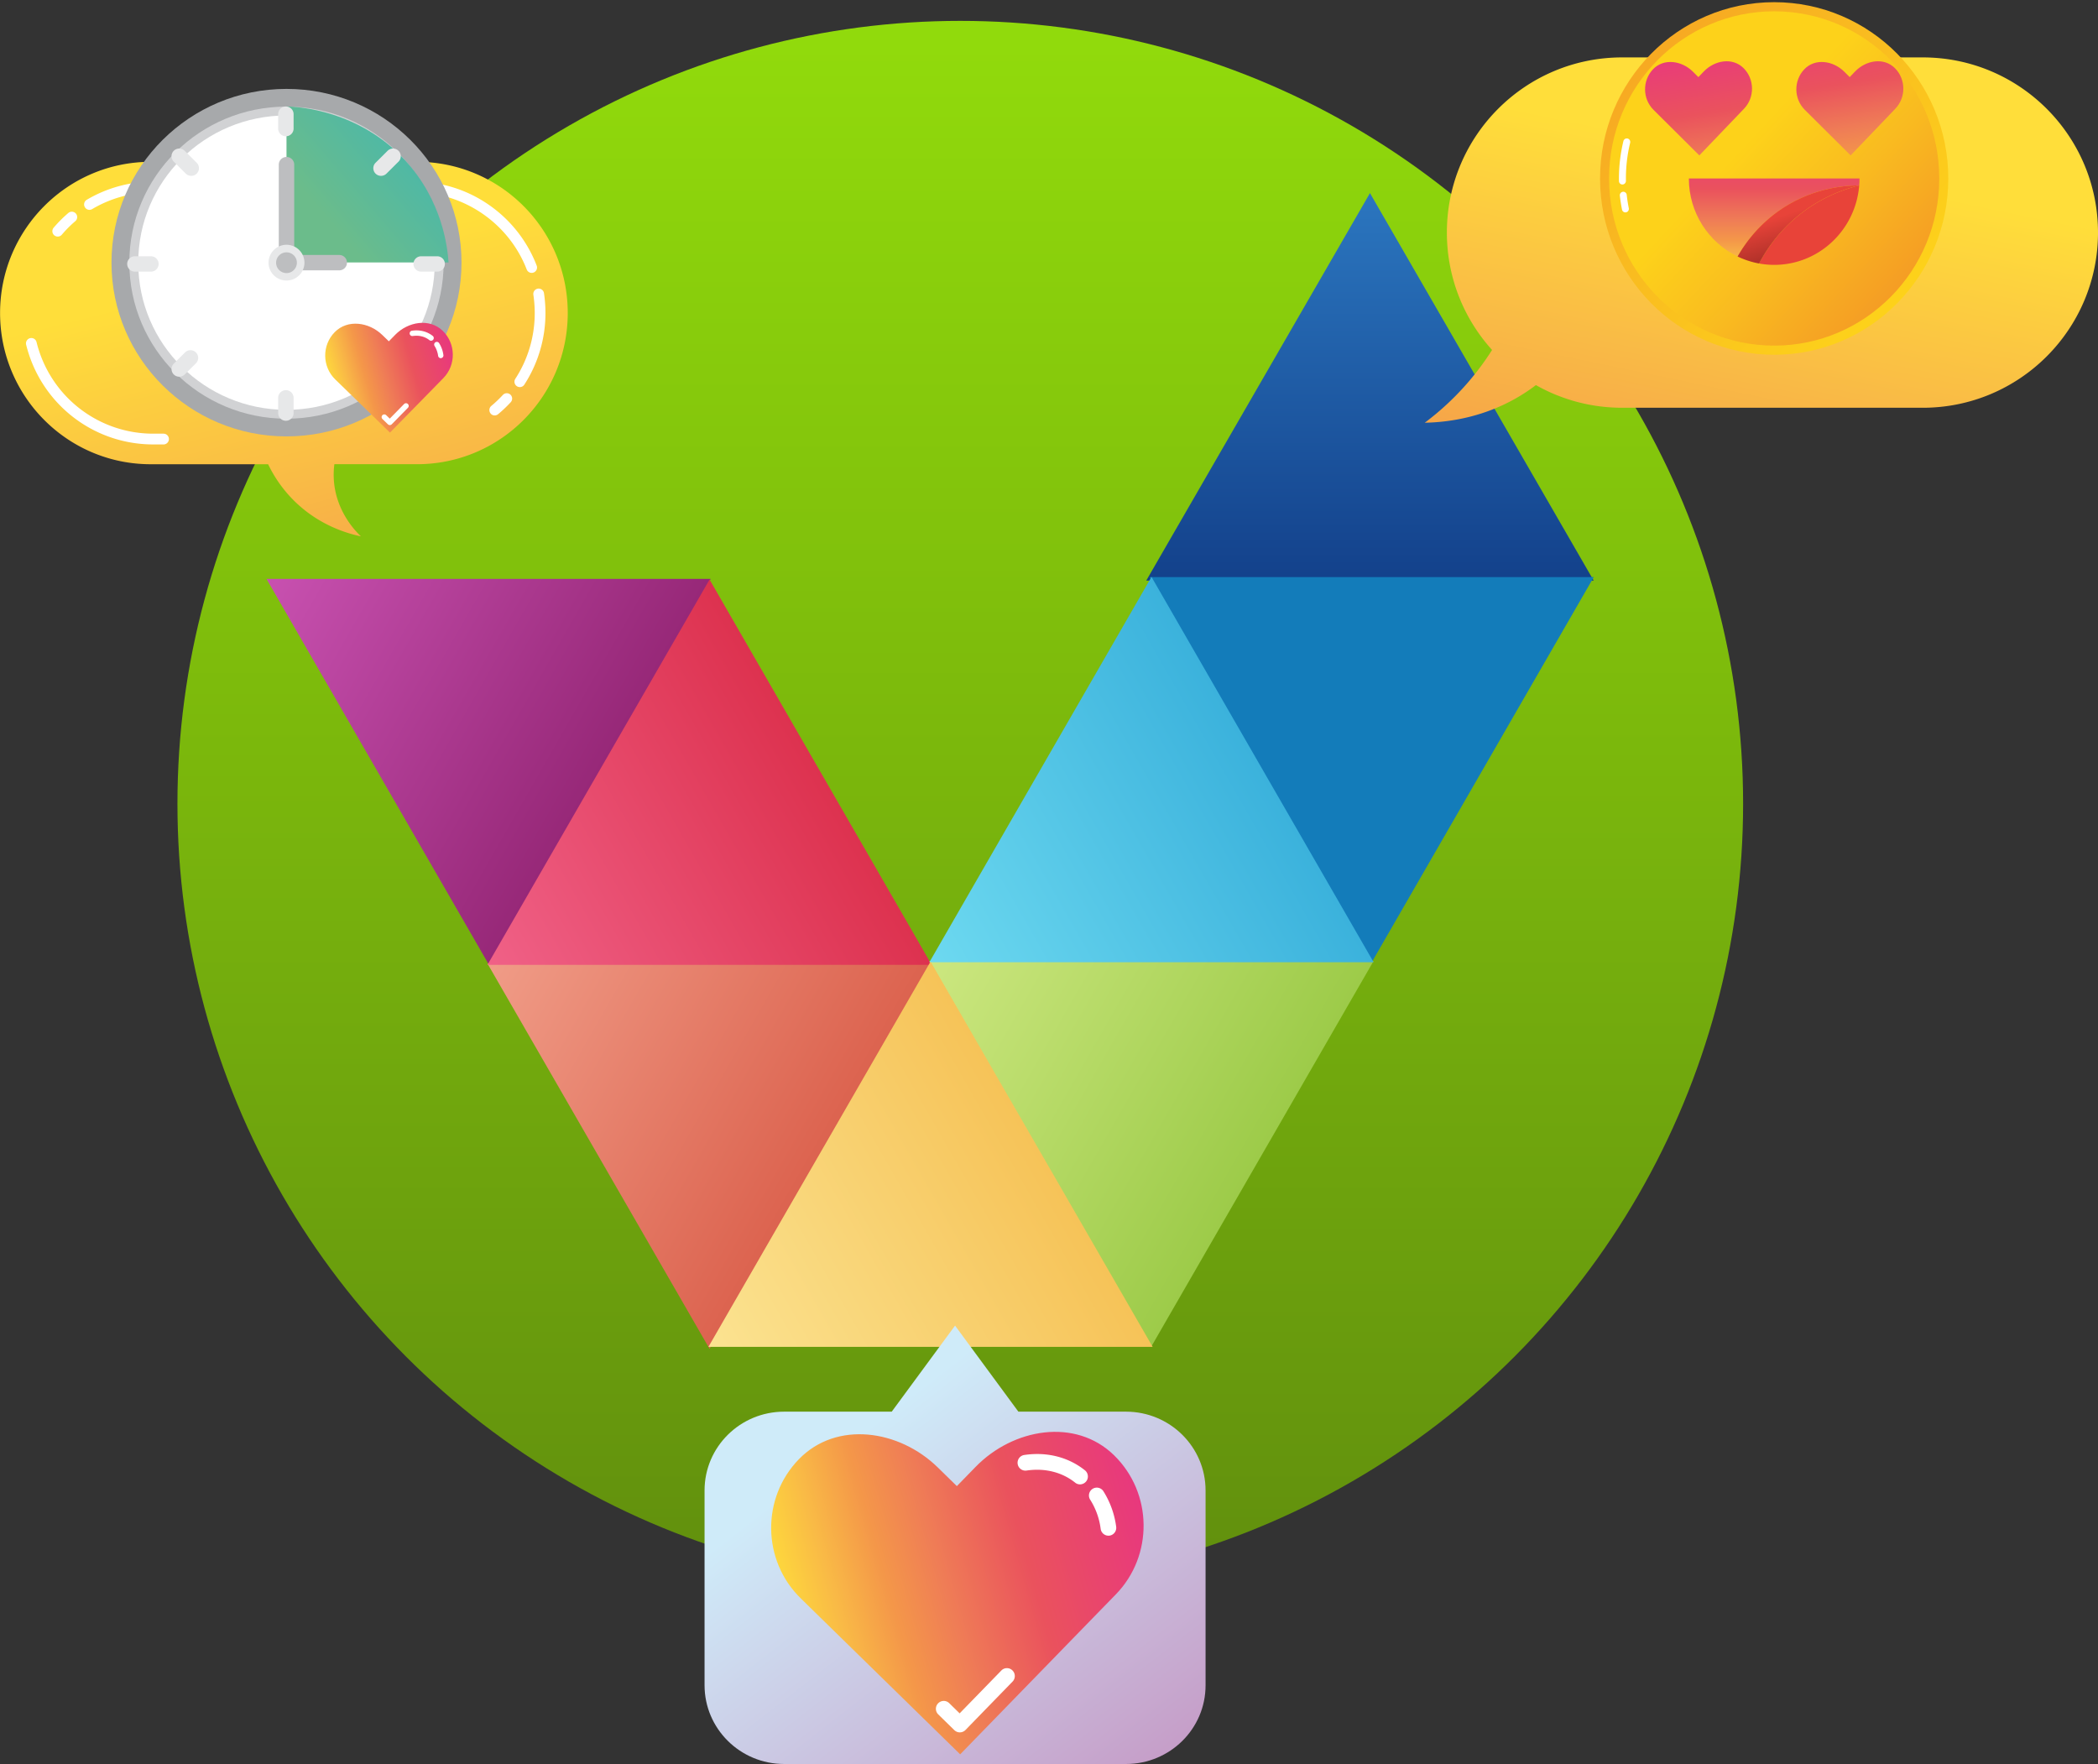
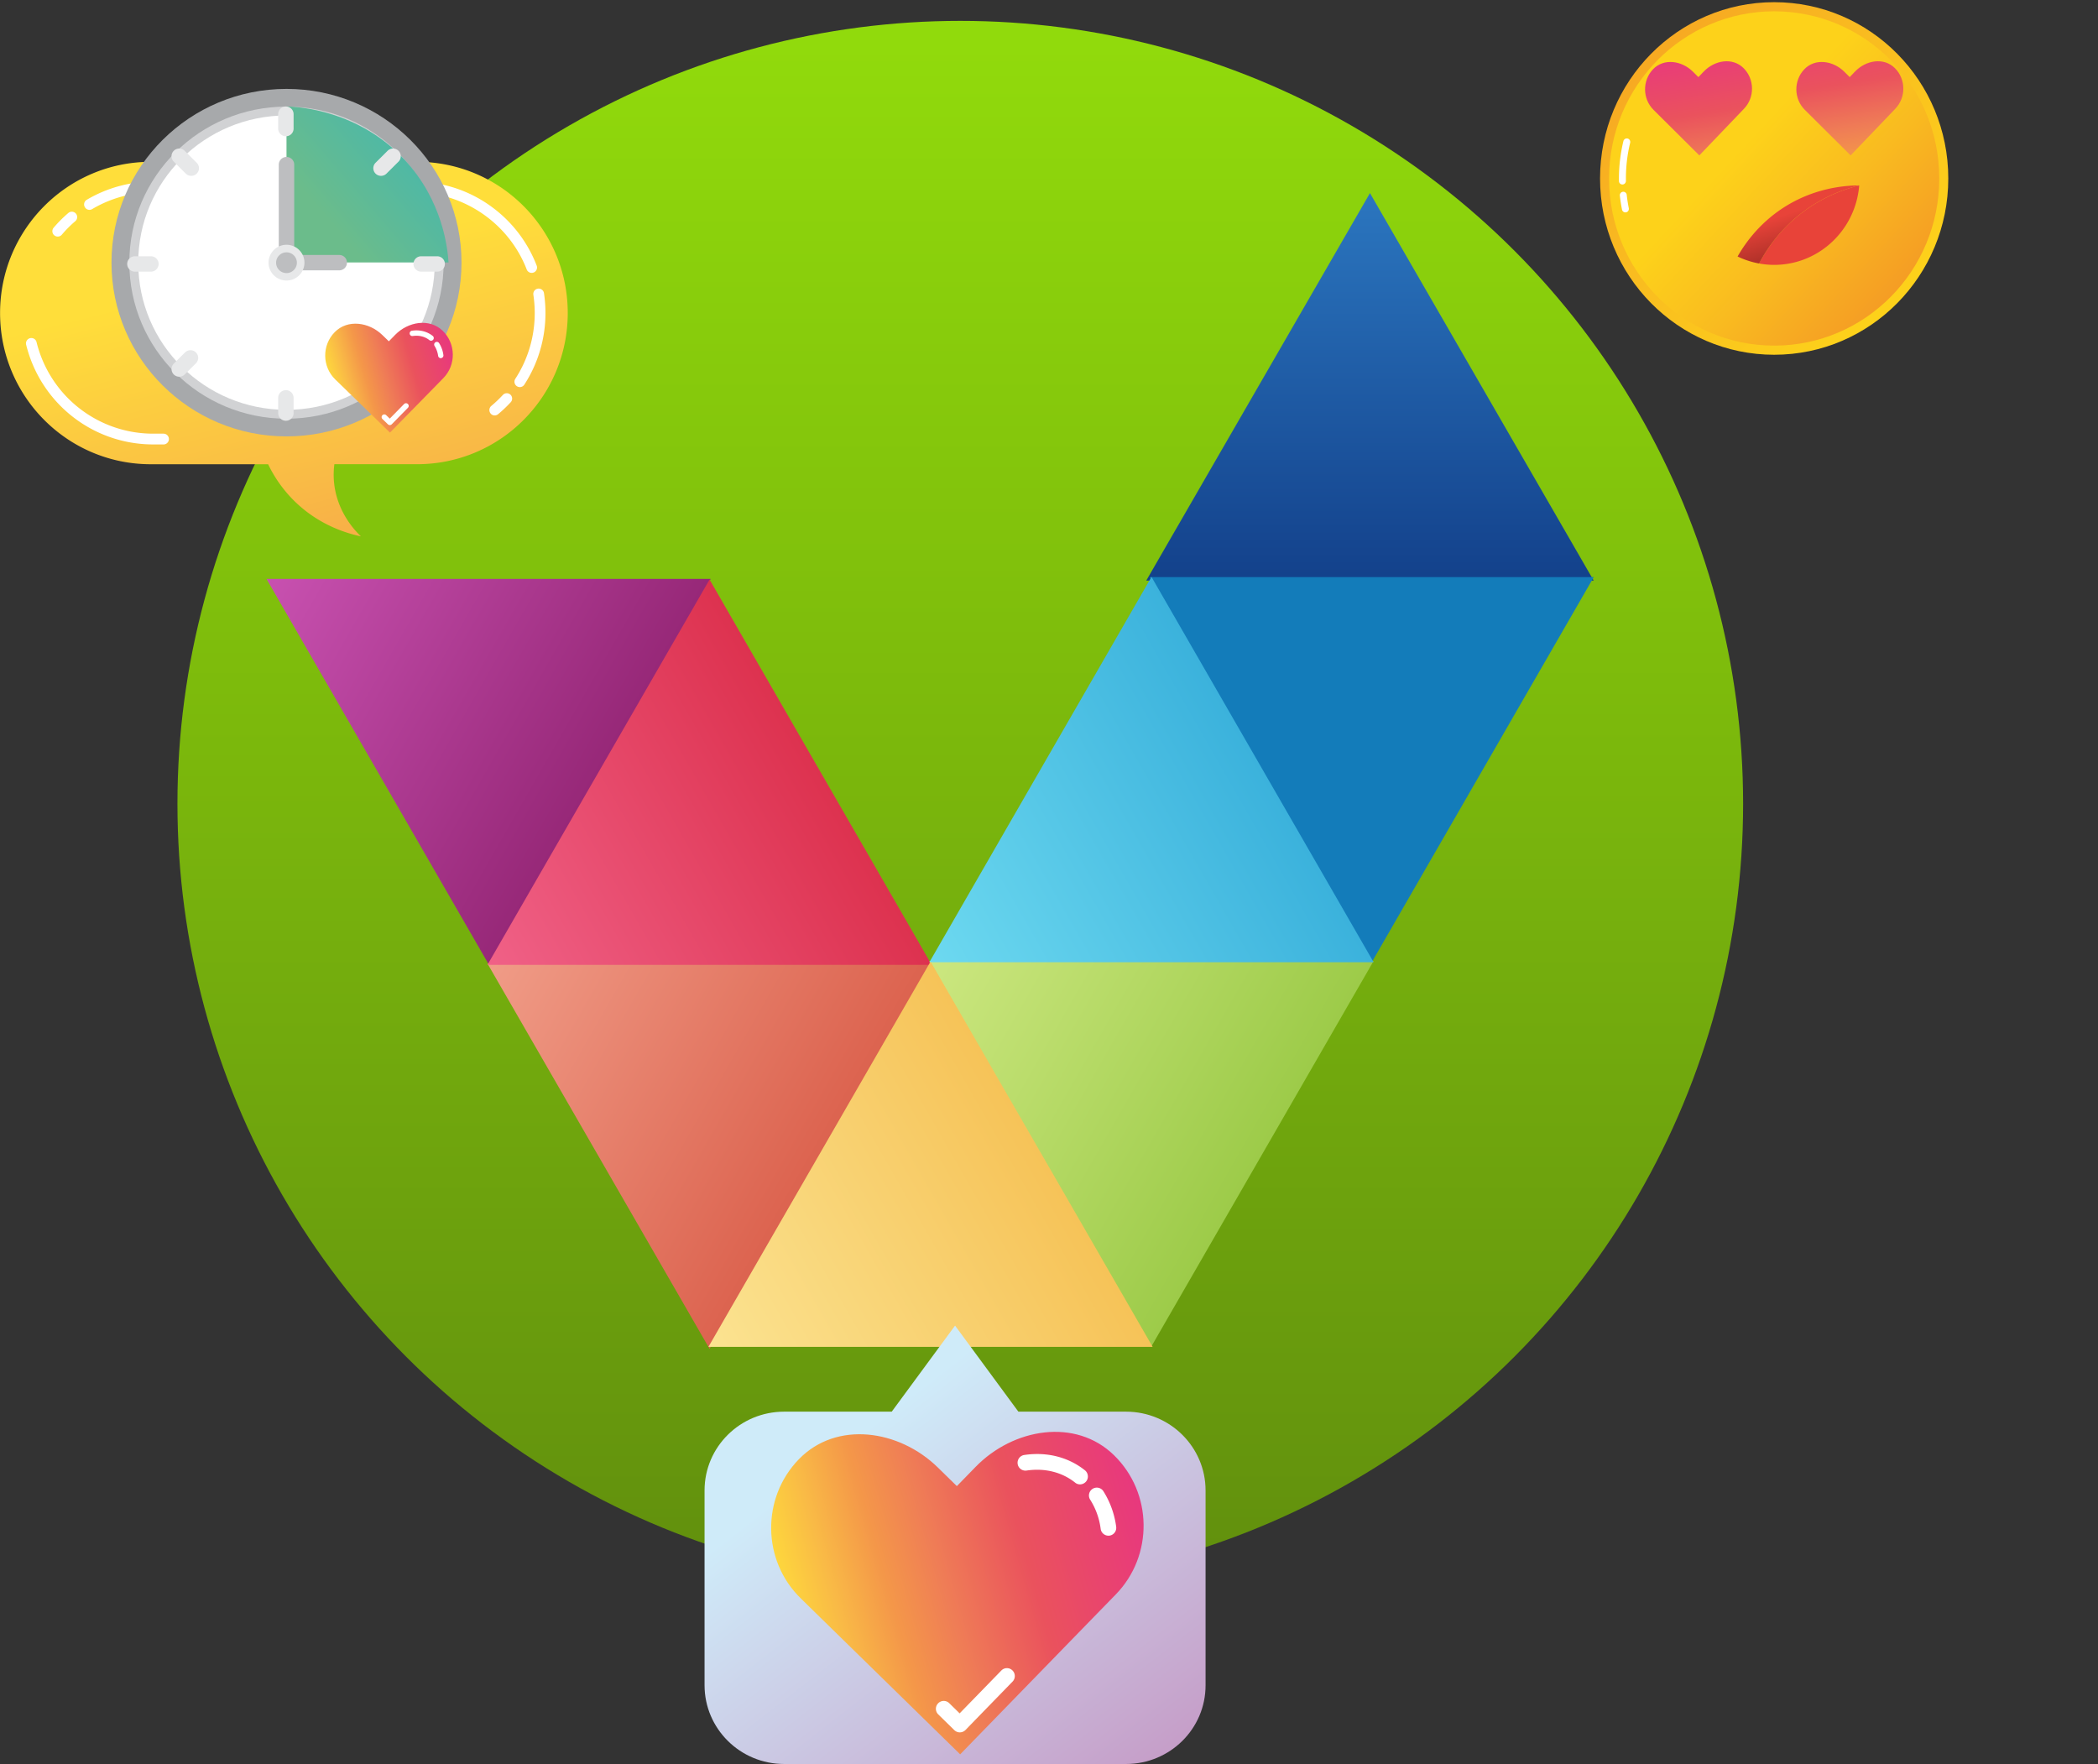
<svg xmlns="http://www.w3.org/2000/svg" width="402" height="338" viewBox="0 0 402 338">
  <rect x="0" y="0" width="402" height="338" fill="#333333" stroke="none" />
  <defs>
    <linearGradient id="a" x1="50%" x2="50%" y1="1.737%" y2="100%">
      <stop offset="0%" stop-color="#91DA0C" />
      <stop offset="100%" stop-color="#618F0D" />
    </linearGradient>
    <linearGradient id="b" x1="50%" x2="50%" y1="0%" y2="100%">
      <stop offset="0%" stop-color="#2B76BF" />
      <stop offset="100%" stop-color="#13418B" />
    </linearGradient>
    <linearGradient id="c" x1="50%" x2="50%" y1="0%" y2="100%">
      <stop offset="0%" stop-color="#C851B0" />
      <stop offset="100%" stop-color="#972878" />
    </linearGradient>
    <linearGradient id="d" x1="50%" x2="50%" y1="0%" y2="100%">
      <stop offset="0%" stop-color="#F09C87" />
      <stop offset="100%" stop-color="#DC634F" />
    </linearGradient>
    <linearGradient id="e" x1="50%" x2="50%" y1="0%" y2="100%">
      <stop offset="0%" stop-color="#F06187" />
      <stop offset="100%" stop-color="#DD324F" />
    </linearGradient>
    <linearGradient id="f" x1="50%" x2="50%" y1="0%" y2="100%">
      <stop offset="0%" stop-color="#CCE780" />
      <stop offset="100%" stop-color="#9DCB49" />
    </linearGradient>
    <linearGradient id="g" x1="50%" x2="50%" y1="0%" y2="100%">
      <stop offset="0%" stop-color="#6DD9F0" />
      <stop offset="100%" stop-color="#3BB2DC" />
    </linearGradient>
    <linearGradient id="h" x1="50%" x2="50%" y1="0%" y2="100%">
      <stop offset="0%" stop-color="#FBE391" />
      <stop offset="100%" stop-color="#F6C358" />
    </linearGradient>
    <linearGradient id="i" x1="45.757%" x2="180.062%" y1="29.254%" y2="381.281%">
      <stop offset="0%" stop-color="#FFDE3A" />
      <stop offset="14.86%" stop-color="#F9BA46" />
      <stop offset="28.63%" stop-color="#F49749" />
      <stop offset="42.9%" stop-color="#EF7D56" />
      <stop offset="65.21%" stop-color="#EA525D" />
      <stop offset="100%" stop-color="#E83680" />
    </linearGradient>
    <linearGradient id="j" x1="-4.4%" x2="86.024%" y1="-4.395%" y2="86.029%">
      <stop offset="0%" stop-color="#F59D24" />
      <stop offset="50.91%" stop-color="#F9BB20" />
      <stop offset="100%" stop-color="#FDD21A" />
    </linearGradient>
    <linearGradient id="k" x1="86.587%" x2="40.03%" y1="84.378%" y2="40.638%">
      <stop offset="0%" stop-color="#F59D24" />
      <stop offset="50.91%" stop-color="#F9BB20" />
      <stop offset="100%" stop-color="#FDD21A" />
    </linearGradient>
    <linearGradient id="l" x1="49.985%" x2="49.985%" y1="130.487%" y2="-48.243%">
      <stop offset="0%" stop-color="#FFDE3A" />
      <stop offset="14.86%" stop-color="#F9BA46" />
      <stop offset="28.63%" stop-color="#F49749" />
      <stop offset="42.9%" stop-color="#EF7D56" />
      <stop offset="65.21%" stop-color="#EA525D" />
      <stop offset="100%" stop-color="#E83680" />
    </linearGradient>
    <linearGradient id="m" x1="44.586%" x2="63.582%" y1="34.461%" y2="73.412%">
      <stop offset="0%" stop-color="#E84339" />
      <stop offset="100%" stop-color="#B3322A" />
    </linearGradient>
    <linearGradient id="n" x1="79.146%" x2="42.192%" y1="190.466%" y2="-13.614%">
      <stop offset="0%" stop-color="#FFDE3A" />
      <stop offset="14.86%" stop-color="#F9BA46" />
      <stop offset="28.63%" stop-color="#F49749" />
      <stop offset="42.9%" stop-color="#EF7D56" />
      <stop offset="65.21%" stop-color="#EA525D" />
      <stop offset="100%" stop-color="#E83680" />
    </linearGradient>
    <linearGradient id="o" x1="73.475%" x2="36.533%" y1="159.243%" y2="-44.837%">
      <stop offset="0%" stop-color="#FFDE3A" />
      <stop offset="14.86%" stop-color="#F9BA46" />
      <stop offset="28.63%" stop-color="#F49749" />
      <stop offset="42.9%" stop-color="#EF7D56" />
      <stop offset="65.21%" stop-color="#EA525D" />
      <stop offset="100%" stop-color="#E83680" />
    </linearGradient>
    <linearGradient id="p" x1="24.294%" x2="117.7%" y1="69.28%" y2="-36.414%">
      <stop offset="0%" stop-color="#CFEBF9" />
      <stop offset="100%" stop-color="#C179B1" />
    </linearGradient>
    <linearGradient id="q" x1="4.525%" x2="101.529%" y1="57.999%" y2="34.448%">
      <stop offset="0%" stop-color="#FFDE3A" />
      <stop offset="14.86%" stop-color="#F9BA46" />
      <stop offset="28.63%" stop-color="#F49749" />
      <stop offset="42.9%" stop-color="#EF7D56" />
      <stop offset="65.21%" stop-color="#EA525D" />
      <stop offset="100%" stop-color="#E83680" />
    </linearGradient>
    <linearGradient id="r" x1="24.472%" x2="101.465%" y1="71.173%" y2="7.326%">
      <stop offset="0%" stop-color="#6BBC8B" />
      <stop offset="100%" stop-color="#3EB6B5" />
    </linearGradient>
    <linearGradient id="s" x1="4.532%" x2="101.557%" y1="57.992%" y2="34.443%">
      <stop offset="0%" stop-color="#FFDE3A" />
      <stop offset="14.86%" stop-color="#F9BA46" />
      <stop offset="28.63%" stop-color="#F49749" />
      <stop offset="42.9%" stop-color="#EF7D56" />
      <stop offset="65.21%" stop-color="#EA525D" />
      <stop offset="100%" stop-color="#E83680" />
    </linearGradient>
  </defs>
  <g fill="none" fill-rule="evenodd">
    <circle cx="184" cy="154" r="150" fill="url(#a)" />
    <path fill="url(#b)" d="M49.5 0l42.868 74.25H6.632z" transform="matrix(-1 0 0 1 312 37)" />
    <path fill="url(#c)" d="M228.97 55.522l42.658 73.773-85.218-.056z" transform="scale(-1 1) rotate(60 40.976 -159.292)" />
    <path fill="url(#d)" d="M186.63 129.224l42.657 73.773-85.217-.056z" transform="scale(-1 1) rotate(60 -1.365 -85.59)" />
    <path fill="url(#e)" d="M186.727 92.506l42.56 73.718-85.217.055z" transform="scale(1 -1) rotate(-60 -100.158 34.637)" />
    <path fill="#137CBA" d="M220.264 110.576l42.561 73.829 42.56-73.829z" />
    <path fill="url(#f)" d="M101.95 128.719l42.657 73.773-85.218-.056z" transform="scale(-1 1) rotate(60 -86.045 -86.094)" />
    <path fill="url(#g)" d="M102.046 92.002l42.56 73.717-85.217.056z" transform="matrix(.5 .866 .866 -.5 47.383 142)" />
    <path fill="url(#h)" d="M144.386 165.704l42.561 73.717-85.218.056z" transform="scale(1 -1) rotate(-60 -226.94 -38.699)" />
    <g fill-rule="nonzero">
-       <path fill="url(#i)" d="M129 81a52.709 52.709 0 0 1-8.458-7.93 53.136 53.136 0 0 1-4.44-6.014c5.386-5.956 8.66-13.843 8.66-22.49C124.763 26.033 109.73 11 91.178 11H33.586C15.04 11 0 26.024 0 44.566c0 18.533 15.033 33.566 33.586 33.566h57.591c6.01 0 11.648-1.578 16.527-4.345a31.78 31.78 0 0 0 2.38 1.662C117.546 80.19 125.041 80.924 129 81z" transform="matrix(-1 0 0 1 402 0)" />
      <g transform="translate(306)">
        <ellipse cx="33.95" cy="34.196" fill="url(#j)" rx="33.362" ry="33.779" />
        <g transform="translate(1.679 1.7)">
          <ellipse cx="32.271" cy="32.495" fill="url(#k)" rx="31.633" ry="32.028" />
          <path fill="#FFF" d="M3.677 33.439a.658.658 0 0 1-1.142-.45 30.46 30.46 0 0 1 .848-7.65.668.668 0 0 1 .806-.493c.353.084.571.45.487.816a28.923 28.923 0 0 0-.806 7.31.75.75 0 0 1-.193.467zM4.248 38.785a.61.61 0 0 1-.353.196.657.657 0 0 1-.78-.527 31.477 31.477 0 0 1-.412-2.669.673.673 0 0 1 .588-.74.668.668 0 0 1 .73.596c.093.85.227 1.717.395 2.55a.679.679 0 0 1-.168.594z" />
        </g>
-         <path fill="url(#l)" d="M17.604 34.196c0 6.596 3.812 12.29 9.336 14.951 1.242-2.184 3.744-5.907 8.185-8.95 6.254-4.293 12.559-4.659 15.12-4.667.033-.442.058-.884.058-1.334H17.604z" />
      </g>
      <path fill="#E84339" d="M337.062 50.49c.94.17 1.905.263 2.888.263 7.731 0 14.204-5.44 15.908-12.741.185-.808.32-1.632.386-2.482-2.837.705-8.176 2.448-13.138 7.063a29.79 29.79 0 0 0-6.044 7.897z" />
      <path fill="url(#m)" d="M8.26 5.346C3.82 8.399 1.319 12.114.077 14.297c1.292.62 2.678 1.08 4.122 1.343a29.79 29.79 0 0 1 6.044-7.897C15.203 3.128 20.542 1.378 23.38.68c-2.56.008-8.873.382-15.12 4.667z" transform="translate(332.864 34.85)" />
      <g>
        <path fill="url(#n)" d="M1.737 2.271C3.814.104 7.254.621 9.381 2.73l1.051 1.045 1.026-1.07c2.076-2.169 5.5-2.764 7.627-.657 2.127 2.116 2.17 5.613.093 7.781L18.153 10.9l-7.543 7.876-7.729-7.686-1.05-1.045C-.29 7.937-.331 4.44 1.737 2.271z" transform="translate(315 11)" />
        <path fill="url(#o)" d="M30.729 2.271c2.076-2.167 5.517-1.65 7.644.458l1.05 1.045 1.026-1.07c2.076-2.169 5.5-2.764 7.627-.657 2.127 2.116 2.17 5.613.093 7.781L47.144 10.9l-7.542 7.876-7.73-7.686-1.05-1.045c-2.127-2.107-2.17-5.605-.093-7.773z" transform="translate(315 11)" />
      </g>
    </g>
    <g fill-rule="nonzero">
      <path fill="url(#p)" d="M80.763 0H15.247C6.827 0 0 6.76 0 15.096v37.318C0 60.751 6.827 67.51 15.247 67.51h20.619L48 84l12.134-16.49h20.62C89.173 67.51 96 60.75 96 52.414V15.087C96.01 6.75 89.183 0 80.763 0z" transform="matrix(1 0 0 -1 135 338)" />
      <path fill="url(#q)" d="M6.08 5.596c7.217-7.421 19.202-5.66 26.604 1.575l3.659 3.585 3.576-3.668c7.217-7.422 19.156-9.469 26.557-2.233 7.402 7.235 7.55 19.224.333 26.645l-3.576 3.669L36.98 62.148 10.072 35.827l-3.66-3.586c-7.4-7.236-7.549-19.224-.332-26.645z" transform="translate(147 274)" />
      <g fill="#FFF">
        <path d="M193.988 320.064a1.492 1.492 0 0 0-2.125.028l-7.384 7.588-.6.62-1.996-1.954a1.492 1.492 0 0 0-2.125.027 1.502 1.502 0 0 0 .027 2.131l3.077 3.011c.287.278.675.436 1.072.426.398-.009.777-.166 1.063-.454l1.654-1.704 7.383-7.588a1.519 1.519 0 0 0-.046-2.13zM212.404 294.253a1.507 1.507 0 0 1-1.506-1.316 13.63 13.63 0 0 0-1.987-5.55 1.503 1.503 0 1 1 2.542-1.602 16.898 16.898 0 0 1 2.42 6.763 1.51 1.51 0 0 1-1.293 1.695c-.056.01-.12.01-.176.01zM206.962 284.423c-.333 0-.675-.102-.952-.334-2.514-2.01-5.822-2.835-9.305-2.316a1.504 1.504 0 0 1-1.71-1.27 1.507 1.507 0 0 1 1.266-1.713c4.325-.64 8.446.398 11.625 2.937.647.519.757 1.473.24 2.121a1.53 1.53 0 0 1-1.164.575z" />
      </g>
    </g>
    <g fill-rule="nonzero">
      <path fill="url(#i)" d="M79.915.007h-51.03C12.942.007.014 12.98.014 28.98c0 16 12.928 28.973 28.871 28.973h22.49a25.216 25.216 0 0 0 5.001 7.02c4.809 4.75 10.28 6.272 12.784 6.799-.938-.887-4.933-4.854-5.209-11.14-.041-.955.007-1.848.118-2.686h15.846c15.943 0 28.871-12.974 28.871-28.973 0-15.992-12.928-28.966-28.871-28.966z" transform="translate(0 31)" />
      <g fill="#FFF">
        <path d="M17.143 40.208c.18 0 .36-.049.525-.146a22.938 22.938 0 0 1 11.707-3.205h.87a1.032 1.032 0 0 0 0-2.063h-.87a24.993 24.993 0 0 0-12.756 3.49c-.49.29-.648.92-.359 1.411.187.333.532.513.883.513zM101.874 52.288a1.031 1.031 0 0 0 .959-1.405 25.128 25.128 0 0 0-9.065-11.568A24.893 24.893 0 0 0 79.432 34.8H62.889a1.032 1.032 0 0 0 0 2.063h16.543c9.437 0 18.075 5.933 21.49 14.767.151.401.538.657.952.657zM99.604 74.172c.338 0 .662-.166.862-.47a25.155 25.155 0 0 0 4.05-13.729c0-1.274-.097-2.555-.283-3.8a1.03 1.03 0 0 0-1.173-.866c-.559.083-.945.61-.862 1.177.172 1.15.262 2.326.262 3.496 0 4.493-1.283 8.855-3.718 12.6a1.032 1.032 0 0 0 .862 1.592zM94.789 79.6c.234 0 .462-.076.655-.235a26.074 26.074 0 0 0 2.415-2.292 1.031 1.031 0 0 0-.056-1.454 1.022 1.022 0 0 0-1.448.056 23.587 23.587 0 0 1-2.215 2.104 1.034 1.034 0 0 0-.13 1.454.98.98 0 0 0 .779.367zM29.368 85.16h1.966a1.032 1.032 0 0 0 0-2.064h-1.966c-10.617 0-19.813-7.214-22.366-17.543a1.024 1.024 0 0 0-1.242-.755c-.551.139-.89.7-.752 1.247 2.78 11.257 12.798 19.114 24.36 19.114zM11.066 45.33c.29 0 .58-.124.78-.36.786-.927 1.655-1.8 2.58-2.588a1.033 1.033 0 0 0 .117-1.454 1.025 1.025 0 0 0-1.45-.118 25.2 25.2 0 0 0-2.814 2.818 1.04 1.04 0 0 0 .11 1.454c.207.166.442.249.677.249z" />
      </g>
      <g>
        <g transform="translate(21 17)">
          <ellipse cx="33.896" cy="33.327" fill="#A7A9AB" rx="33.535" ry="33.293" />
          <ellipse cx="33.896" cy="33.327" fill="#D1D2D4" rx="30.114" ry="29.901" />
          <ellipse cx="29.039" cy="28.492" fill="#FFF" rx="28.407" ry="28.202" transform="translate(4.857 4.835)" />
          <path fill="url(#r)" d="M31.12.622v29.901h31.051c-.18-2.735-1.117-11.79-8.389-19.644C44.95 1.333 33.37.698 31.12.622z" transform="translate(2.776 2.763)" />
          <g fill="#BDBEC0">
            <path d="M33.896 32.16a1.471 1.471 0 0 1-1.478-1.471V14.547c0-.815.66-1.472 1.478-1.472.819 0 1.478.657 1.478 1.472v16.142c0 .808-.66 1.471-1.478 1.471zM44.013 34.799h-8.035a1.471 1.471 0 1 1 0-2.943h8.035a1.471 1.471 0 1 1 0 2.943z" />
          </g>
-           <path fill="#E7E8E9" d="M33.896 29.901a3.438 3.438 0 0 0-3.442 3.426c0 1.886 1.548 3.426 3.442 3.426a3.438 3.438 0 0 0 3.442-3.426 3.438 3.438 0 0 0-3.442-3.426z" />
+           <path fill="#E7E8E9" d="M33.896 29.901a3.438 3.438 0 0 0-3.442 3.426c0 1.886 1.548 3.426 3.442 3.426a3.438 3.438 0 0 0 3.442-3.426 3.438 3.438 0 0 0-3.442-3.426" />
          <path fill="#BDBEC0" d="M33.896 31.352a1.991 1.991 0 0 0-1.992 1.982 1.991 1.991 0 0 0 3.983 0 1.987 1.987 0 0 0-1.991-1.982z" />
          <g fill="#E7E8E9">
            <path d="M33.778 9.11A1.471 1.471 0 0 1 32.3 7.64V4.875c0-.815.66-1.47 1.478-1.47.819 0 1.478.655 1.478 1.47V7.64c0 .809-.66 1.472-1.478 1.472zM33.778 63.622a1.471 1.471 0 0 1-1.478-1.47v-2.923c0-.815.66-1.47 1.478-1.47.819 0 1.478.655 1.478 1.47v2.922c0 .808-.66 1.471-1.478 1.471zM7.924 35.047h-3.08a1.471 1.471 0 1 1 0-2.942h3.08a1.471 1.471 0 1 1 0 2.942zM62.775 35.047h-3.08a1.471 1.471 0 1 1 0-2.942h3.08a1.471 1.471 0 1 1 0 2.942z" />
            <g>
              <path d="M54.31 55.182c-.382 0-.757-.145-1.048-.428l-2.151-2.142a1.467 1.467 0 0 1 0-2.079 1.483 1.483 0 0 1 2.089 0l2.15 2.141a1.467 1.467 0 0 1-1.04 2.508zM15.647 16.695c-.382 0-.756-.145-1.048-.429l-2.303-2.293a1.467 1.467 0 0 1 0-2.079 1.483 1.483 0 0 1 2.088 0l2.304 2.293a1.467 1.467 0 0 1-1.041 2.508z" />
            </g>
            <g>
              <path d="M13.35 55.182a1.467 1.467 0 0 1-1.048-2.507l2.151-2.142a1.483 1.483 0 0 1 2.089 0 1.467 1.467 0 0 1 0 2.08l-2.151 2.14a1.48 1.48 0 0 1-1.04.429zM52.013 16.695a1.467 1.467 0 0 1-1.048-2.507l2.304-2.294a1.483 1.483 0 0 1 2.089 0 1.467 1.467 0 0 1 0 2.08l-2.304 2.292a1.48 1.48 0 0 1-1.04.429z" />
            </g>
          </g>
        </g>
        <path fill="url(#s)" d="M2.193 2.438C4.67-.082 8.77.511 11.31 2.977l1.256 1.216 1.221-1.25c2.477-2.522 6.564-3.226 9.104-.76 2.533 2.466 2.588 6.54.111 9.069l-1.221 1.25-9 9.18-9.221-8.959-1.256-1.216C-.23 9.042-.278 4.96 2.193 2.438z" transform="translate(61.939 61.206)" />
        <g fill="#FFF">
          <path d="M78.155 77.41a.517.517 0 0 0-.729.007l-2.533 2.584-.208.214-.687-.663a.517.517 0 0 0-.728.007.511.511 0 0 0 .007.725l1.054 1.022a.515.515 0 0 0 .368.145c.139 0 .27-.055.361-.152l.569-.58 2.533-2.583a.505.505 0 0 0-.007-.725zM84.469 68.631a.522.522 0 0 1-.52-.449 4.745 4.745 0 0 0-.68-1.892.51.51 0 0 1 .16-.705.515.515 0 0 1 .707.16c.444.697.722 1.477.826 2.3a.51.51 0 0 1-.444.573c-.007.013-.028.013-.049.013zM82.602 65.281a.517.517 0 0 1-.326-.11c-.86-.684-1.991-.967-3.192-.787a.511.511 0 0 1-.582-.436.51.51 0 0 1 .437-.58c1.478-.22 2.893.138 3.983 1.002.222.18.256.497.083.718a.535.535 0 0 1-.403.193z" />
        </g>
      </g>
    </g>
  </g>
</svg>